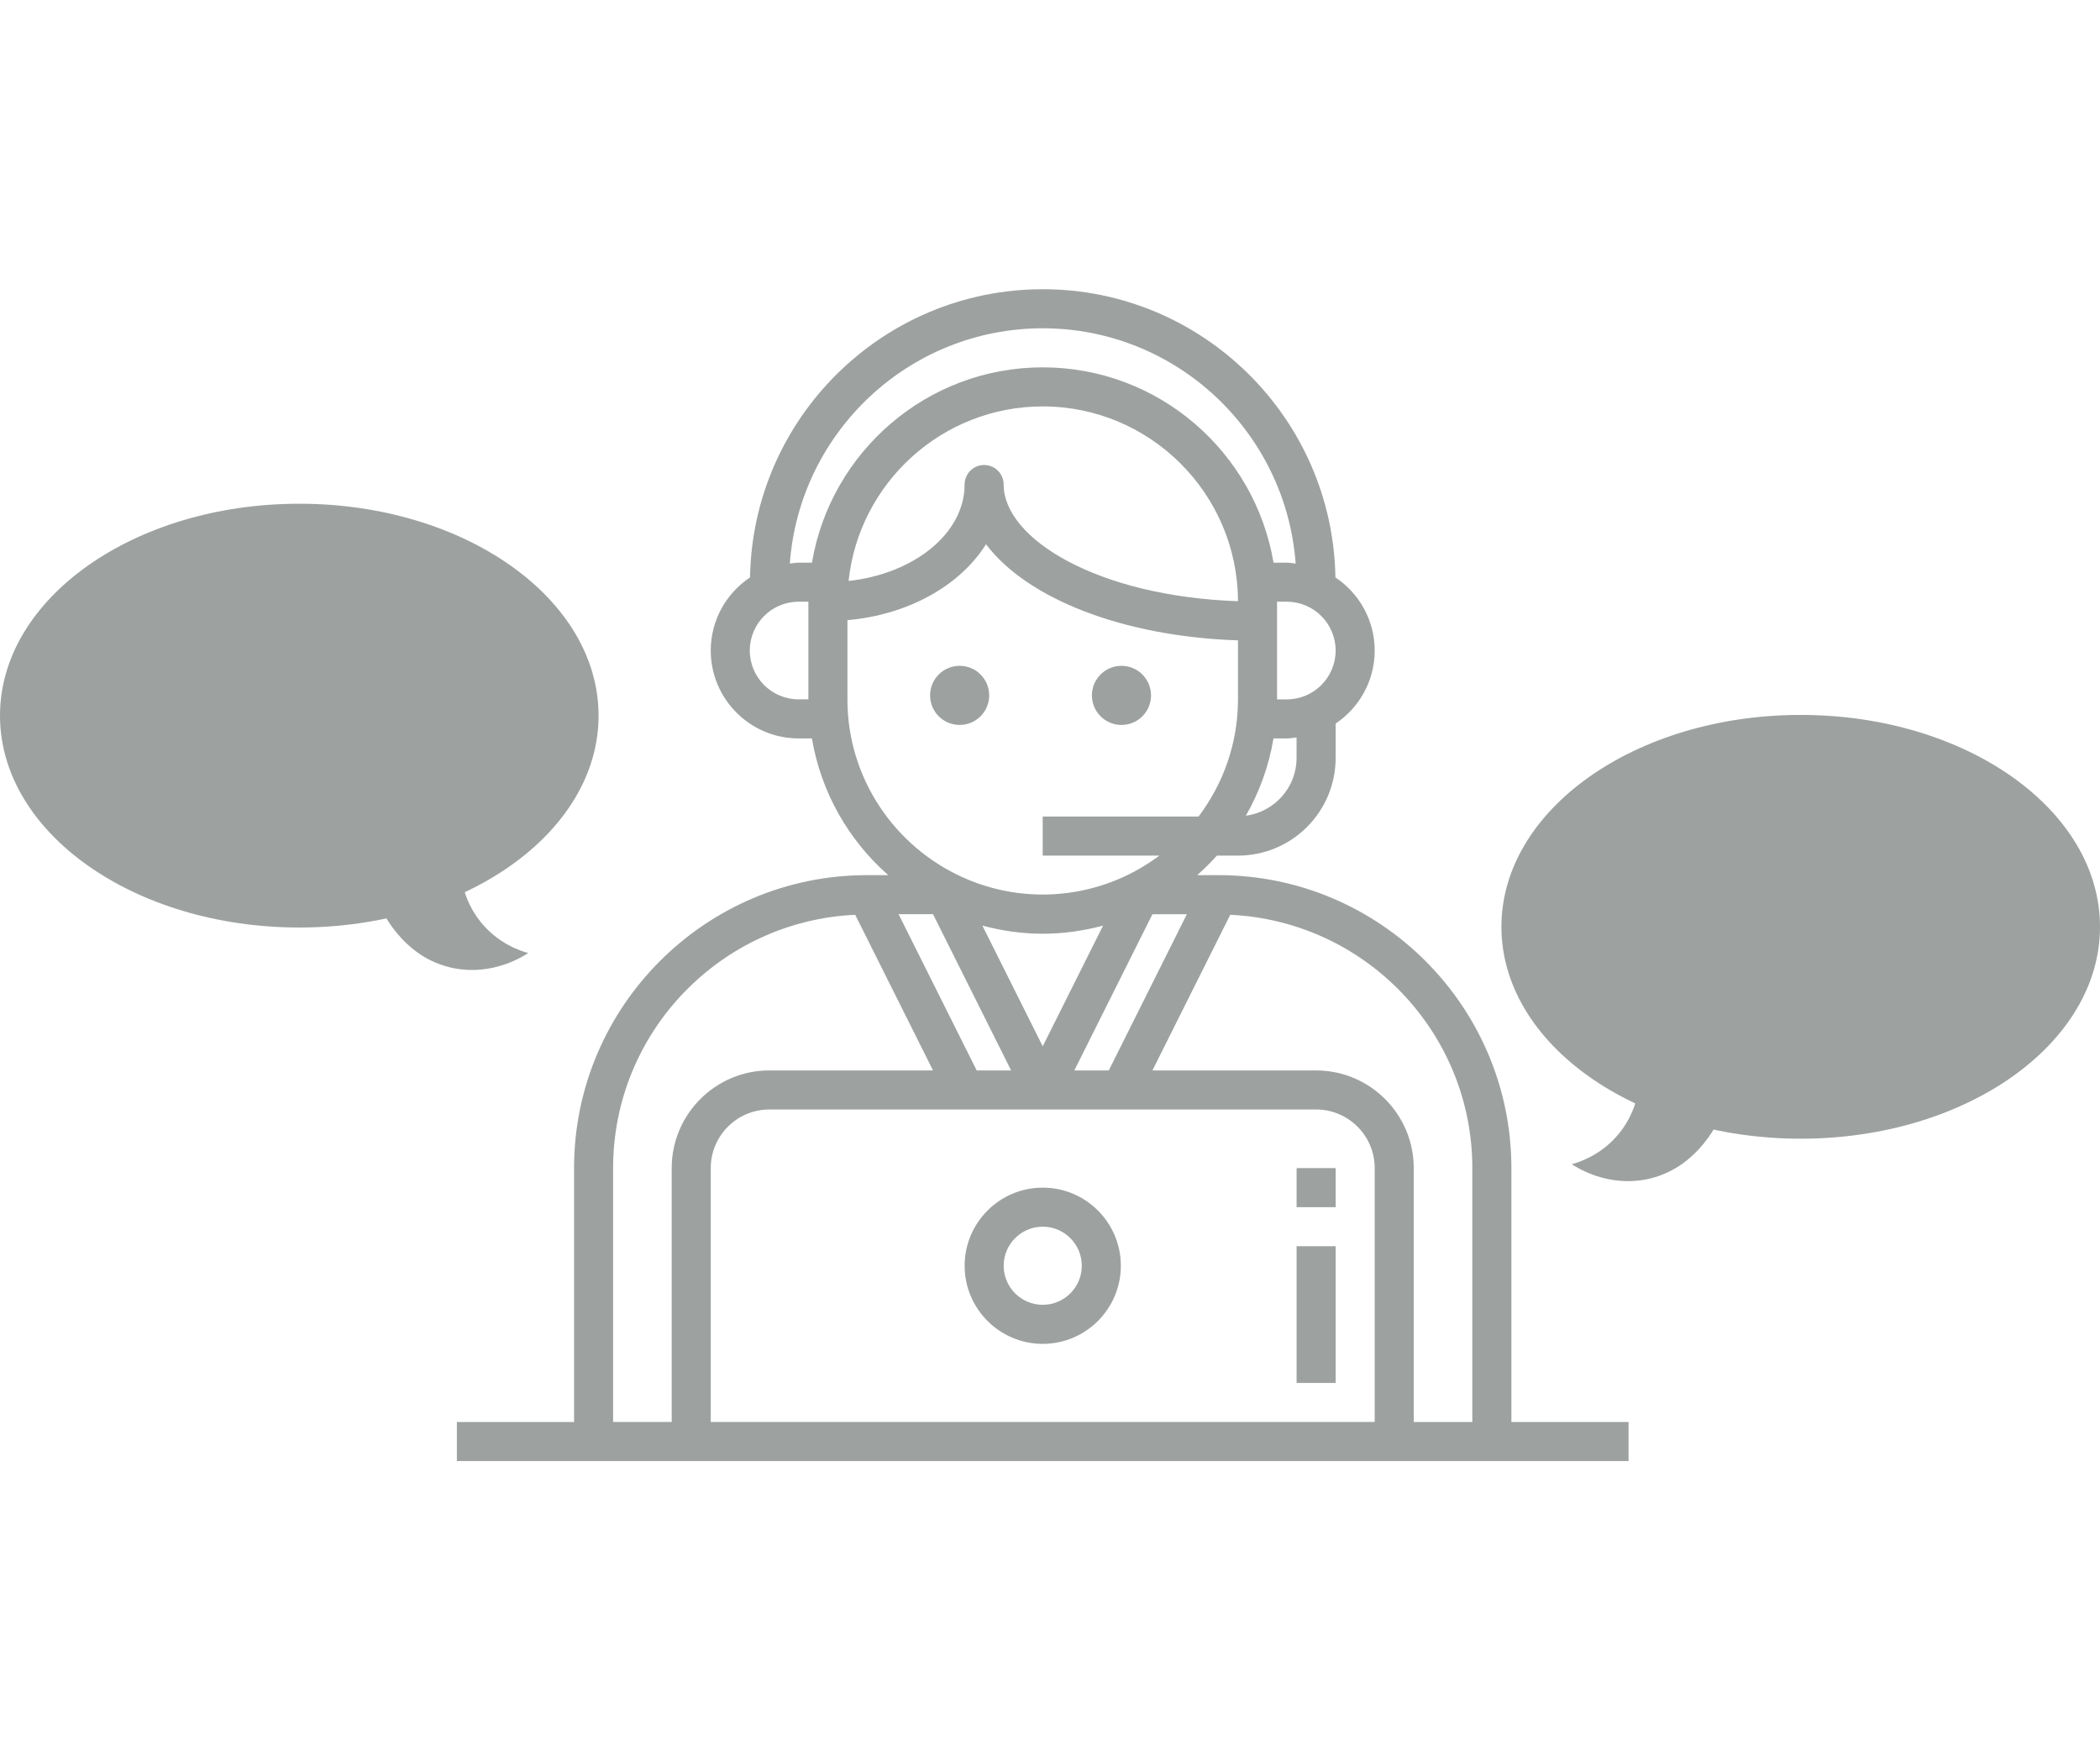
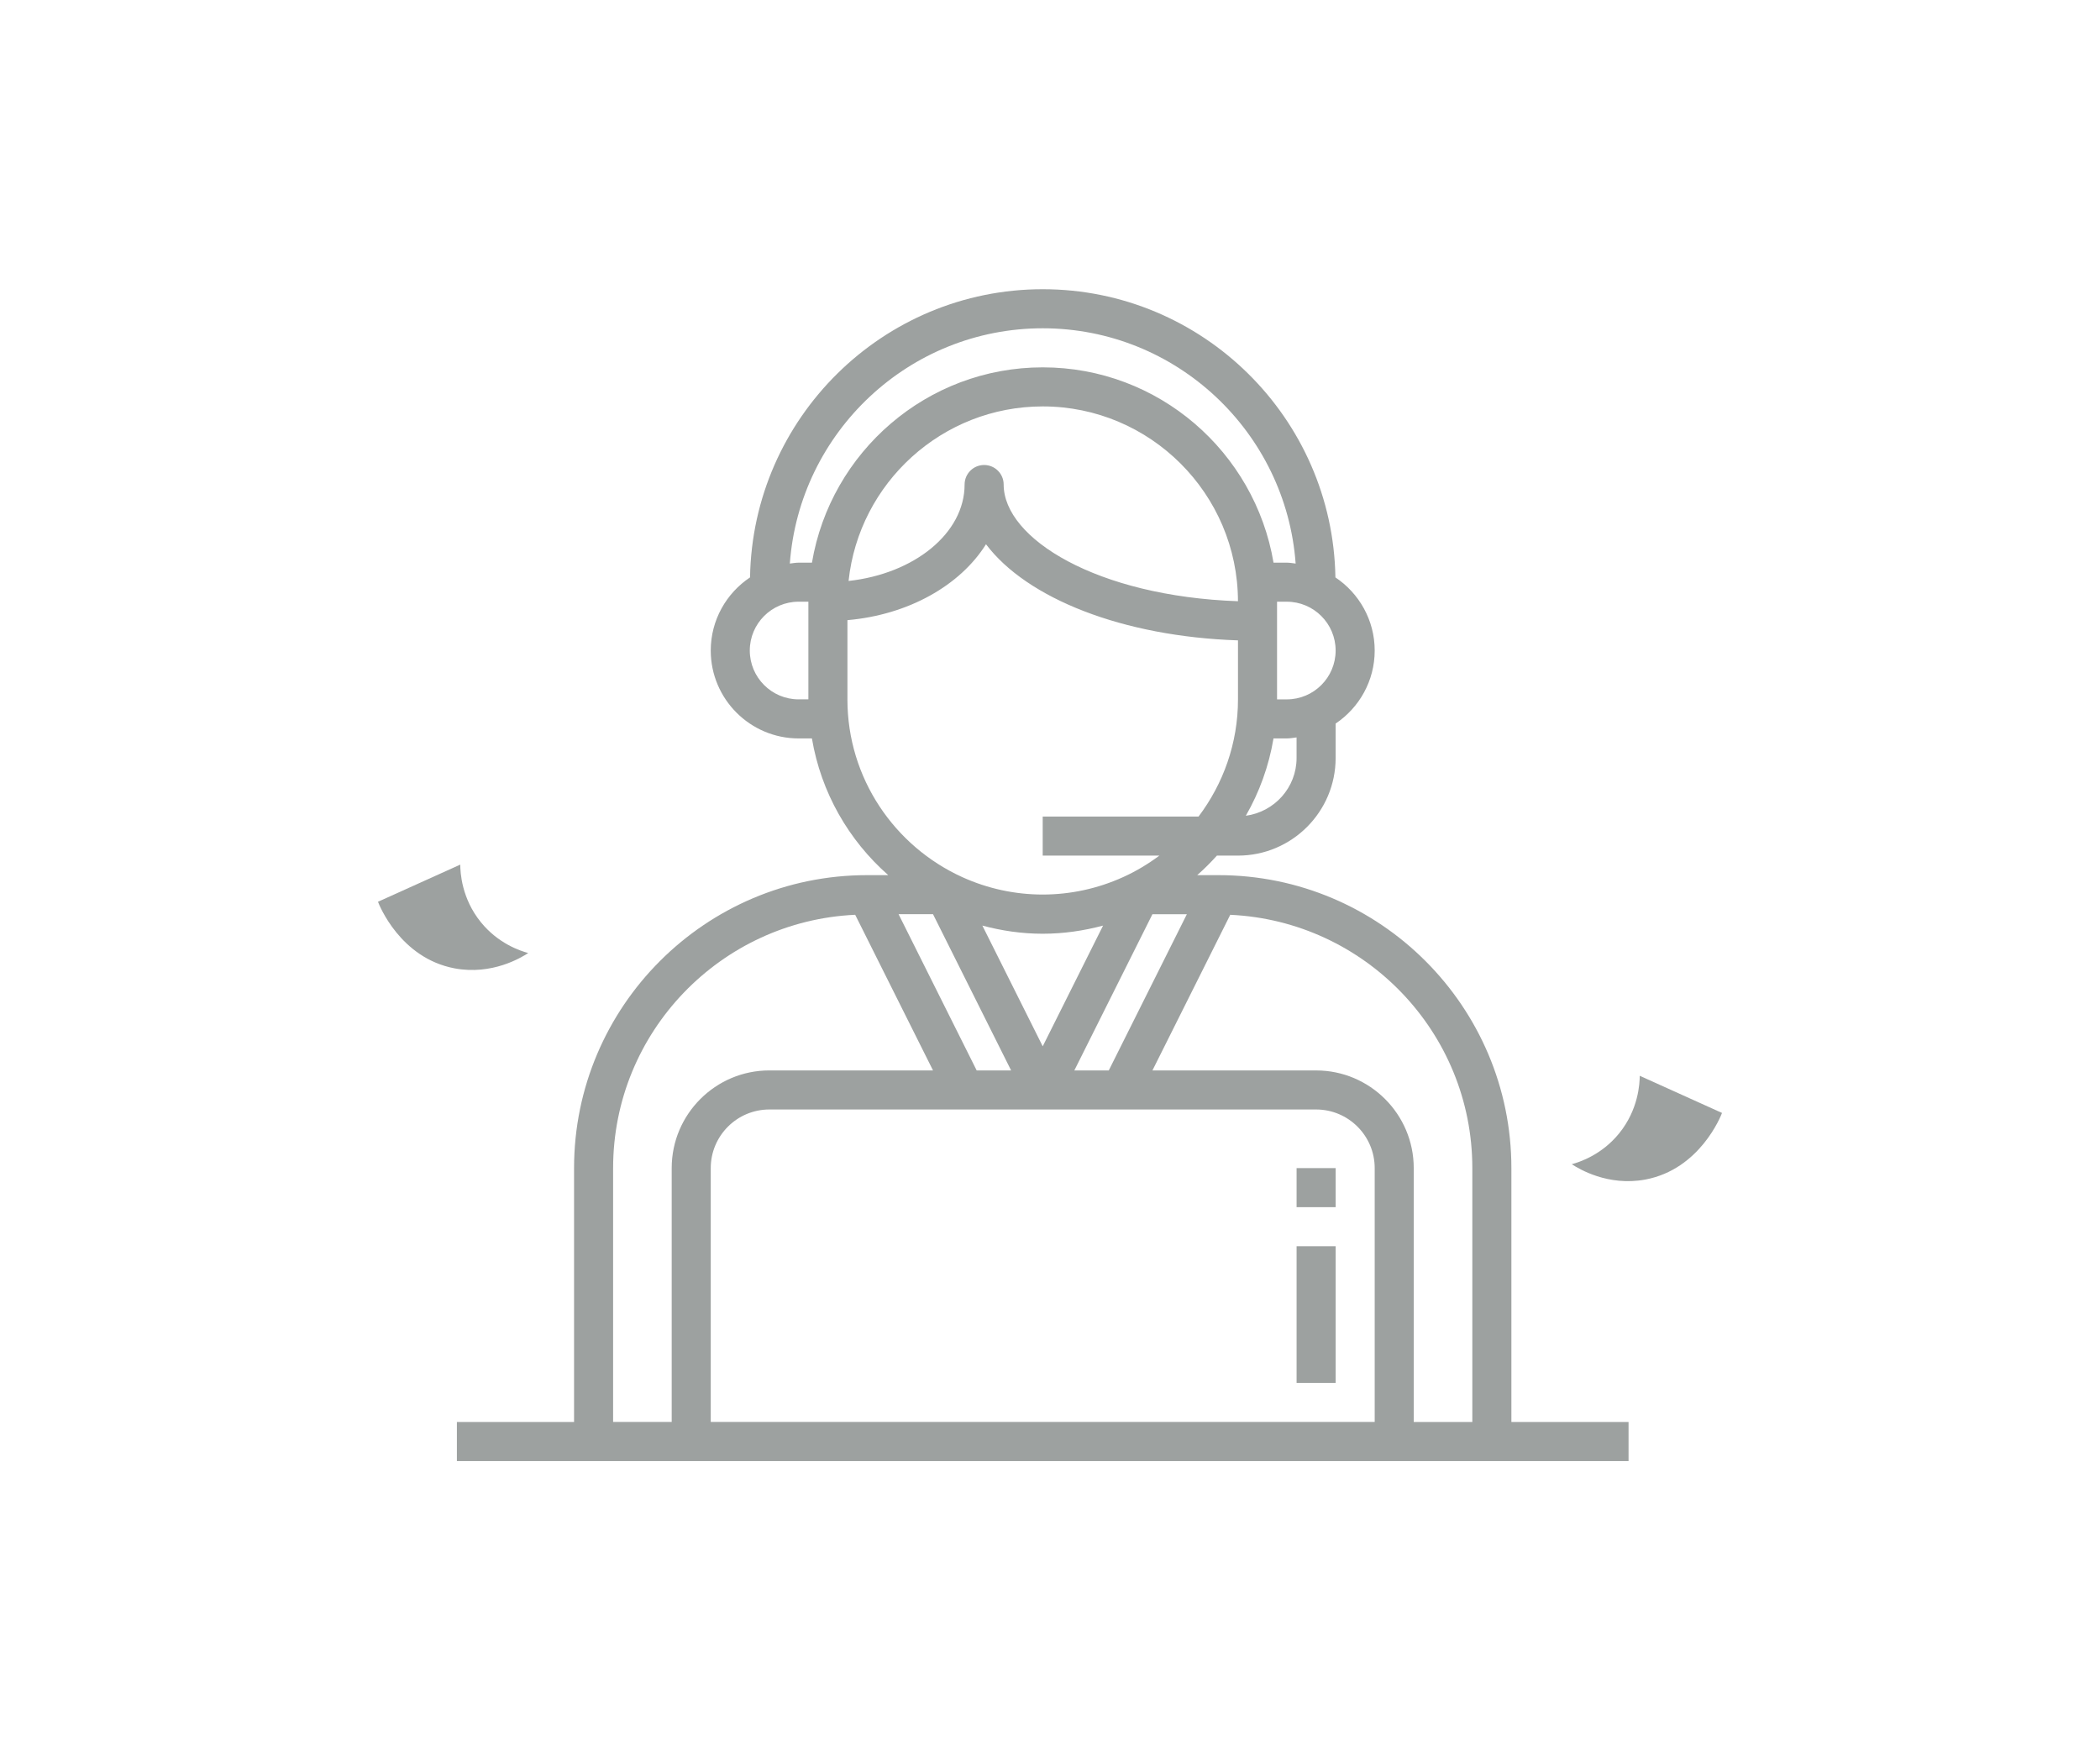
<svg xmlns="http://www.w3.org/2000/svg" id="_レイヤー_2" viewBox="0 0 120 100">
  <defs>
    <style>.cls-1{fill:none;}.cls-1,.cls-2{stroke-width:0px;}.cls-3{clip-path:url(#clippath);}.cls-2{fill:#9da1a0;}</style>
    <clipPath id="clippath">
      <rect class="cls-1" width="120" height="100" />
    </clipPath>
  </defs>
  <g id="_レイヤー_1-2">
    <g class="cls-3">
-       <path class="cls-2" d="m59.585,67.854c-2.462,0-4.463,2.002-4.463,4.463s2.002,4.463,4.463,4.463,4.463-2.002,4.463-4.463-2.002-4.463-4.463-4.463Zm0,6.695c-1.231,0-2.232-1.001-2.232-2.232s1.001-2.232,2.232-2.232,2.232,1.001,2.232,2.232-1.001,2.232-2.232,2.232Z" />
      <path class="cls-2" d="m86.365,66.738c0-9.229-7.509-16.738-16.738-16.738h-1.215c.397-.349.771-.722,1.125-1.116h1.206c3.076,0,5.579-2.503,5.579-5.579v-1.966c1.345-.902,2.232-2.435,2.232-4.171s-.894-3.278-2.245-4.179c-.148-9.102-7.587-16.465-16.725-16.465s-16.576,7.362-16.725,16.465c-1.351.901-2.245,2.436-2.245,4.179,0,2.768,2.253,5.021,5.021,5.021h.76c.522,3.092,2.102,5.823,4.362,7.811h-1.216c-9.229,0-16.738,7.509-16.738,16.738v14.506h-6.695v2.232h66.952v-2.232h-6.695v-14.506Zm-26.781-13.39c1.194,0,2.347-.172,3.449-.466l-3.449,6.898-3.449-6.898c1.102.295,2.255.466,3.449.466Zm8.237-1.116l-4.463,8.927h-1.968l4.463-8.927h1.968Zm6.269-8.927c0,1.693-1.268,3.081-2.9,3.302.773-1.345,1.316-2.834,1.582-4.418h.76c.191,0,.373-.036.558-.057v1.173Zm-.558-3.348h-.558v-5.579h.558c1.539,0,2.79,1.252,2.79,2.79s-1.251,2.79-2.79,2.79Zm-13.948-21.201c7.639,0,13.904,5.94,14.453,13.442-.168-.018-.331-.051-.504-.051h-.76c-1.067-6.322-6.567-11.159-13.188-11.159s-12.122,4.836-13.188,11.159h-.76c-.173,0-.336.033-.504.051.549-7.502,6.813-13.442,14.453-13.442Zm11.157,15.594c-8.053-.283-13.389-3.576-13.389-6.667,0-.616-.499-1.116-1.116-1.116s-1.116.5-1.116,1.116c0,2.789-2.883,5.099-6.63,5.509.595-5.597,5.343-9.972,11.094-9.972,6.143,0,11.142,4.991,11.157,11.131Zm-25.106,5.607c-1.539,0-2.79-1.252-2.79-2.79s1.251-2.79,2.79-2.79h.558v5.579h-.558Zm2.79,0v-4.526c3.485-.302,6.442-1.983,7.918-4.336,2.334,3.093,7.79,5.27,14.399,5.492v3.37c0,2.514-.846,4.827-2.253,6.695h-8.906v2.232h6.666c-.641.48-1.331.893-2.068,1.227-2.928,1.33-6.27,1.33-9.199,0-3.861-1.756-6.558-5.642-6.558-10.154Zm9.353,21.201h-1.968l-4.463-8.927h1.968l4.463,8.927Zm-22.743,5.579c0-7.772,6.148-14.117,13.833-14.472l4.447,8.892h-9.353c-3.076,0-5.579,2.503-5.579,5.579v14.506h-3.348v-14.506Zm5.579,14.506v-14.506c0-1.846,1.502-3.348,3.348-3.348h31.244c1.846,0,3.348,1.502,3.348,3.348v14.506h-37.939Zm40.171,0v-14.506c0-3.076-2.503-5.579-5.579-5.579h-9.353l4.447-8.892c7.685.355,13.833,6.7,13.833,14.472v14.506h-3.348Z" />
      <rect class="cls-2" x="74.091" y="71.201" width="2.232" height="7.811" />
      <rect class="cls-2" x="74.091" y="66.738" width="2.232" height="2.232" />
-       <circle class="cls-2" cx="54.837" cy="39.73" r="1.689" />
-       <circle class="cls-2" cx="64.084" cy="39.73" r="1.689" />
-       <ellipse class="cls-2" cx="17.102" cy="40.886" rx="17.102" ry="12.106" />
      <path class="cls-2" d="m26.3,49.399c.004.444.072,1.928,1.179,3.291.999,1.23,2.257,1.638,2.706,1.761-.394.256-2.063,1.278-4.208.875-3.112-.586-4.311-3.625-4.378-3.805" />
-       <ellipse class="cls-2" cx="102.898" cy="52.952" rx="17.102" ry="12.106" />
      <path class="cls-2" d="m93.7,61.464c-.004.444-.072,1.928-1.179,3.291-.999,1.23-2.257,1.638-2.706,1.761.394.256,2.063,1.278,4.208.875,3.112-.586,4.311-3.625,4.378-3.805" />
    </g>
  </g>
</svg>